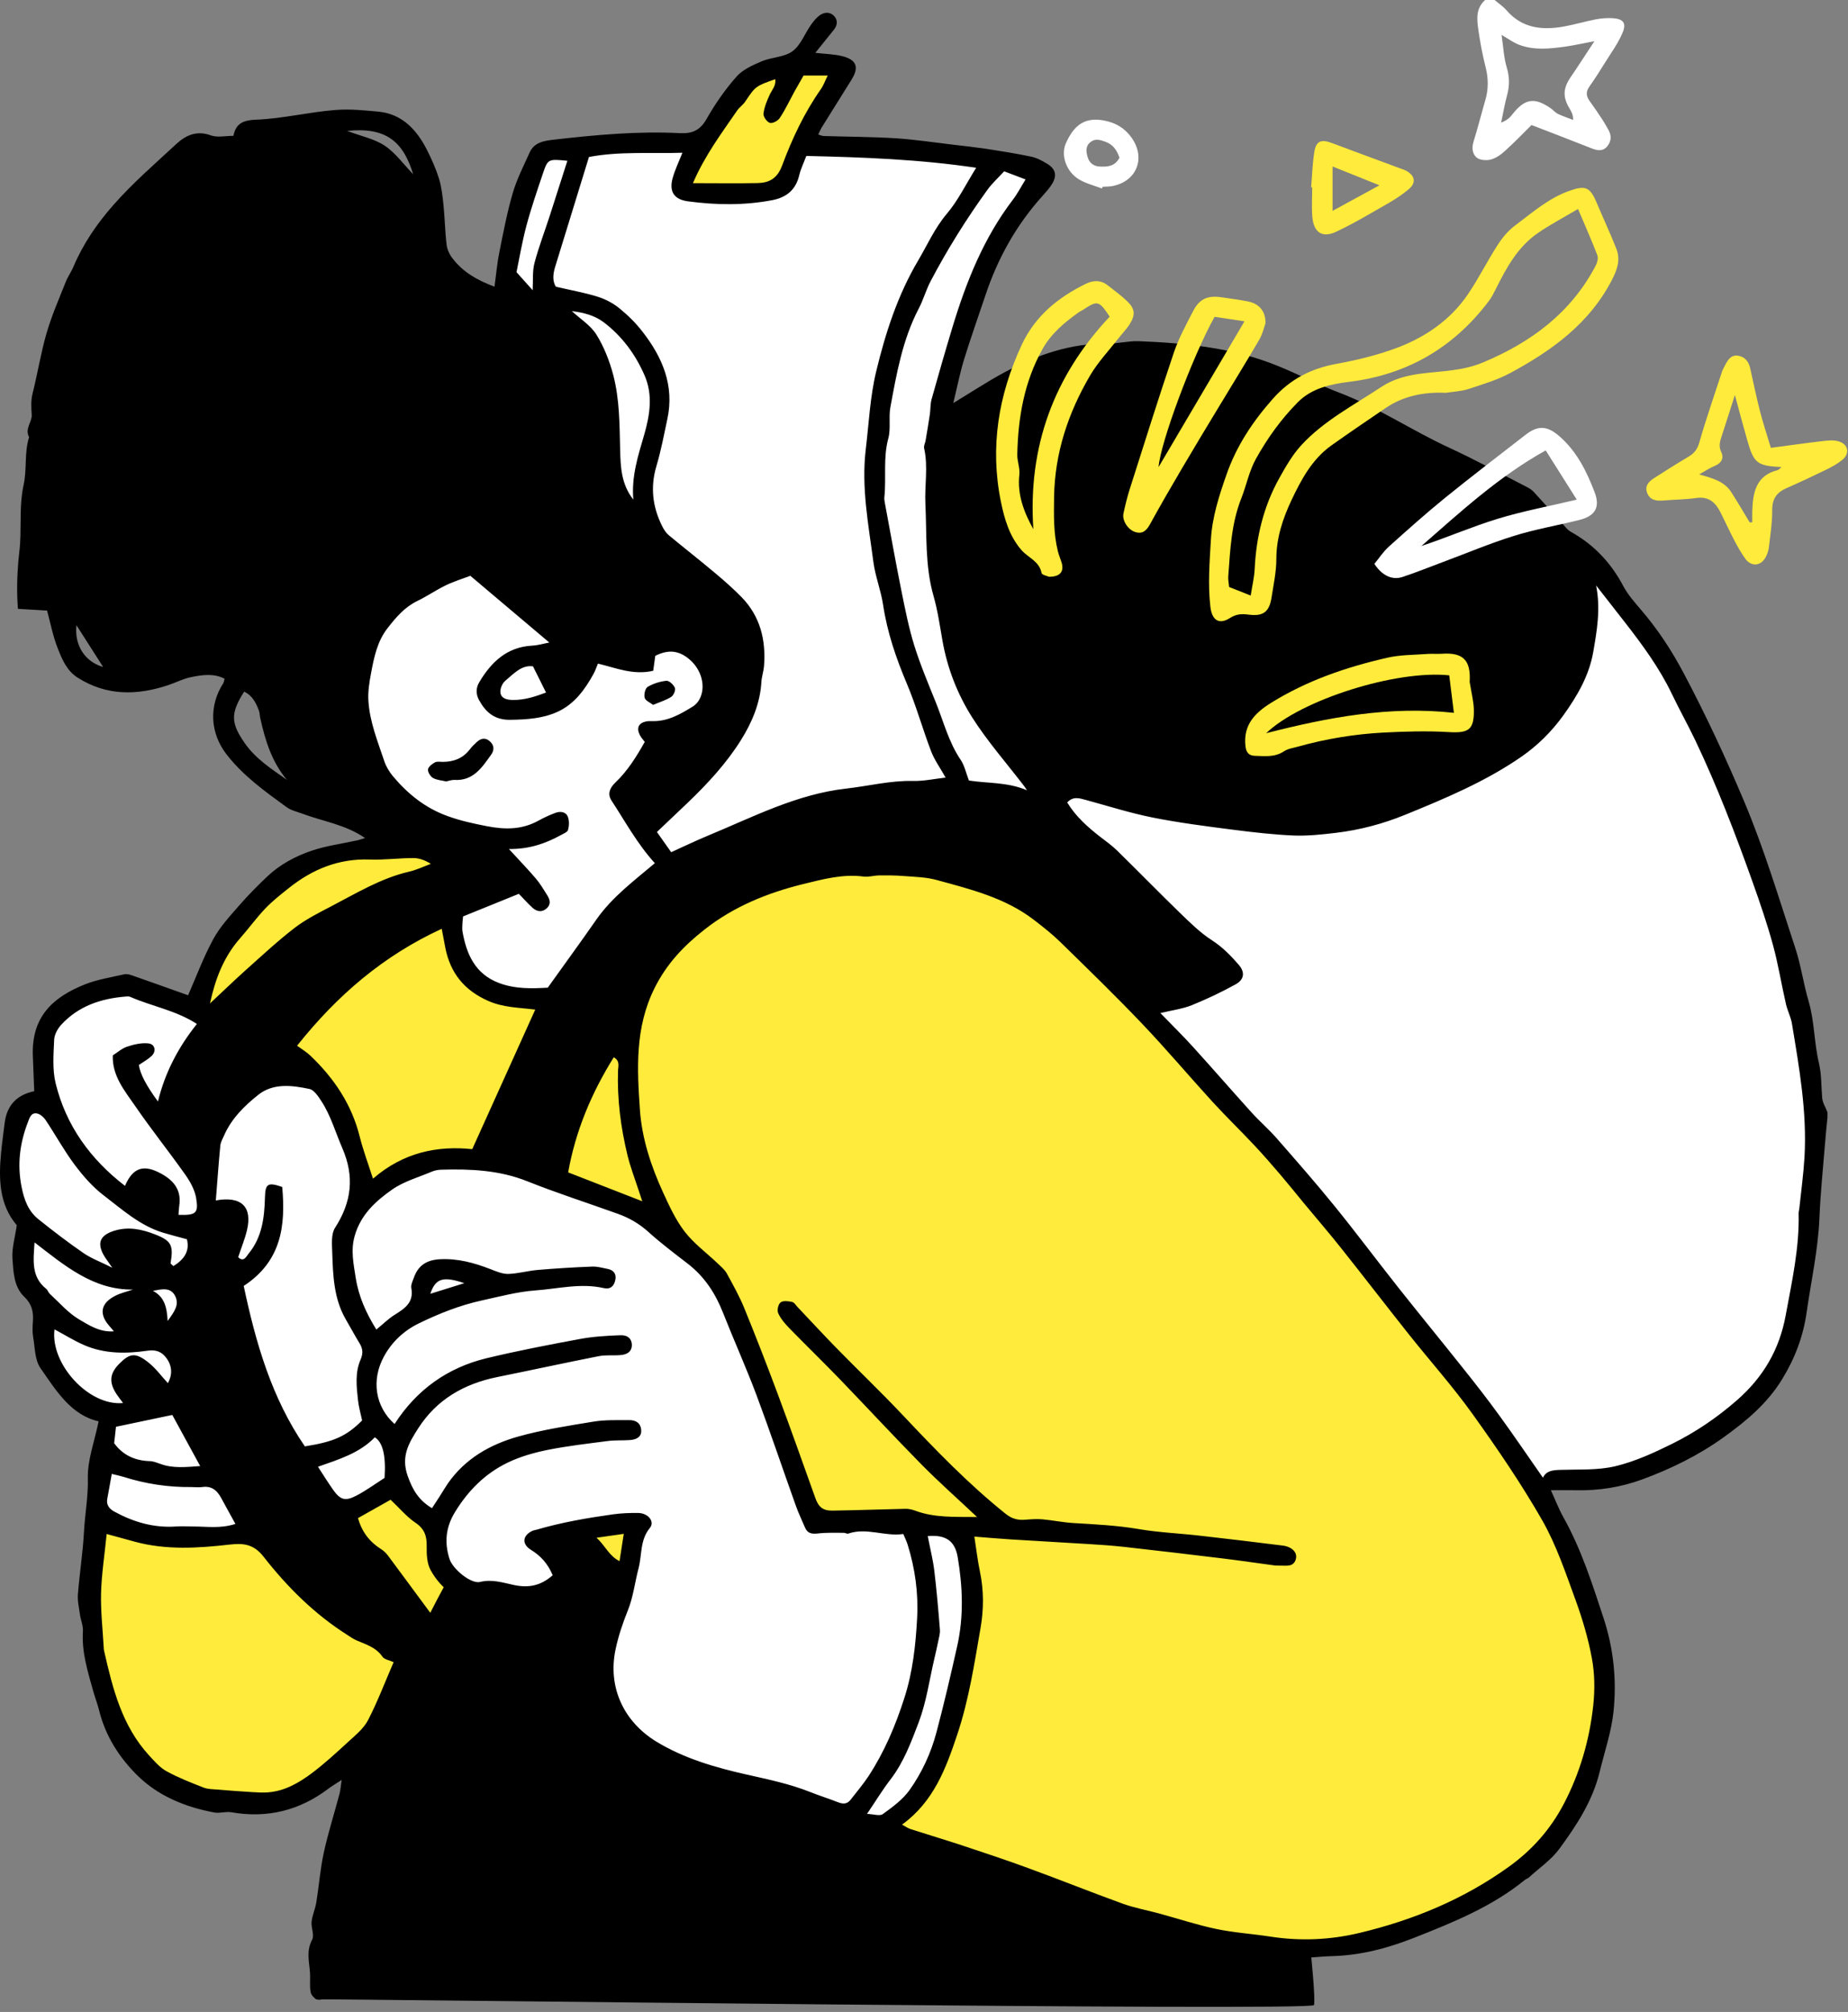
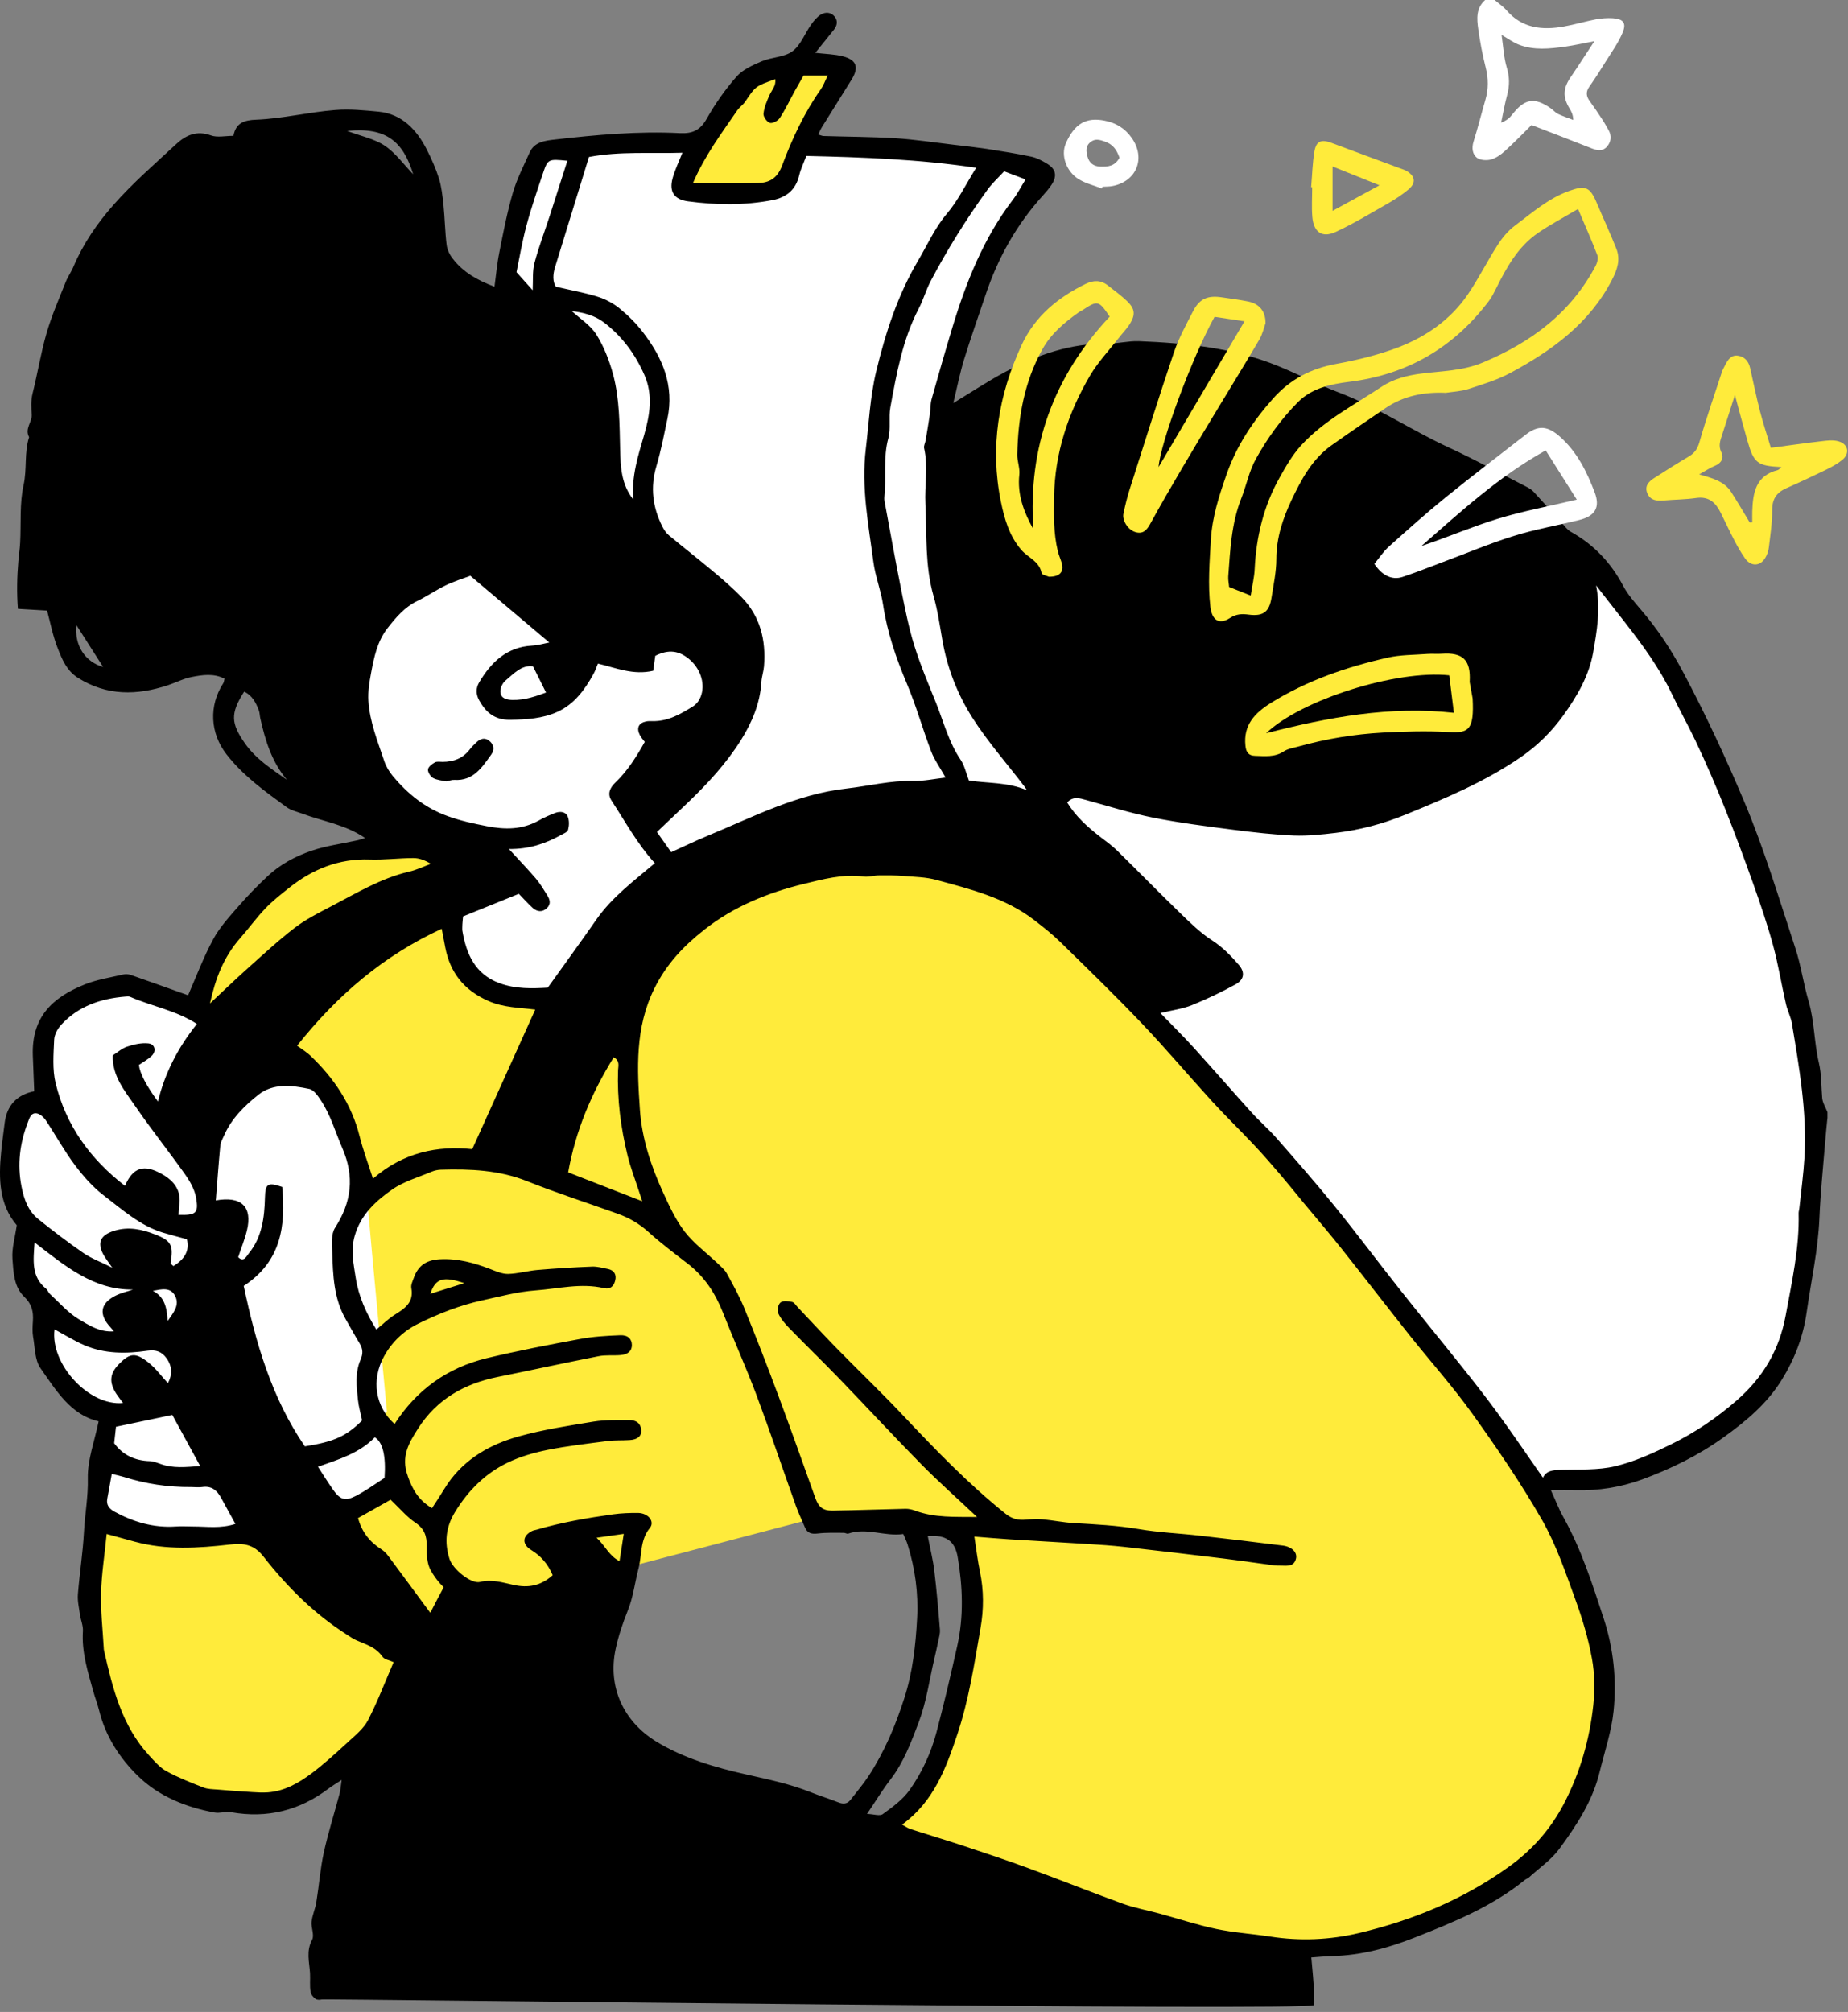
<svg xmlns="http://www.w3.org/2000/svg" width="214" height="233" viewBox="0 0 214 233" fill="none">
  <rect x="0" y="0" width="214" height="233" fill="#808080" stroke="none" />
  <path d="M102.813 210.841C102.813 210.841 108.703 206.051 110.913 197.771C113.123 189.481 111.093 176.961 111.093 176.961L94.893 175.671L49.963 187.451C49.963 187.451 40.383 212.861 25.653 208.631C10.923 204.391 11.473 194.271 11.293 188.931C11.113 183.591 11.293 175.491 11.293 175.491C11.293 175.491 16.453 179.731 26.573 178.251C36.703 176.781 47.223 170.901 47.223 170.901L21.973 118.221C21.973 118.221 23.073 104.781 35.233 100.731C47.393 96.681 63.773 98.341 63.773 98.341L99.493 100.001C99.493 100.001 112.383 93.921 137.613 122.281C162.843 150.641 177.203 169.421 181.623 179.551C186.043 189.681 189.353 206.991 178.123 215.271C166.893 223.561 157.863 227.791 144.423 225.771C130.983 223.741 102.803 210.851 102.803 210.851L102.813 210.841Z" fill="#FFEB3B" />
  <path d="M26.942 147.5C26.942 147.5 28.602 158.36 31.183 162.23C33.763 166.1 34.682 168.31 34.682 168.31C34.682 168.31 37.992 167.76 40.392 166.47C42.782 165.18 44.813 163.52 44.813 163.52C44.813 163.52 42.972 144.19 42.602 139.77C42.232 135.35 39.653 129.64 38.553 127.25C37.453 124.86 34.413 121.1 34.413 121.1C34.413 121.1 27.323 124.86 25.663 129.28C24.003 133.7 23.822 136.46 23.822 136.46L18.483 129.83C18.483 129.83 19.402 126.7 21.433 123.57C23.462 120.44 26.212 118.29 26.212 118.29C26.212 118.29 16.832 113.63 13.332 114.18C9.832 114.73 4.683 116.94 4.683 120.62C4.683 124.3 5.233 127.06 5.233 127.06C5.233 127.06 1.732 127.06 1.362 132.4C0.992 137.74 3.023 141.61 3.023 141.61C3.023 141.61 1.362 143.08 2.842 146.58C4.312 150.08 5.233 151.74 5.233 151.74C5.233 151.74 5.053 157.82 7.813 160.76C10.573 163.7 12.602 164.07 12.602 164.07L11.503 167.57C11.503 167.57 14.453 170.15 18.872 170.52C23.293 170.89 25.313 171.26 25.313 171.26L21.263 164.08C21.943 160.01 21.433 157.28 19.973 155.61C22.423 154.06 21.913 151.75 20.163 149.13L23.473 145.67L26.973 147.51L26.942 147.5Z" fill="white" />
-   <path d="M105.203 175.67C105.203 175.67 109.803 184.69 106.673 195C103.543 205.31 98.753 209.73 98.753 209.73C98.753 209.73 89.172 208.63 83.832 205.86C78.492 203.09 72.052 202.36 70.392 197.39C68.733 192.42 73.703 176.4 73.703 176.4L61.733 178.24L65.233 182.84C65.233 182.84 66.153 185.6 60.443 184.68C54.733 183.76 52.343 184.86 51.233 182.29C50.123 179.72 50.682 176.03 50.682 176.03C50.682 176.03 48.103 176.03 46.813 172.72C45.523 169.41 45.713 166.83 45.713 166.83C45.713 166.83 43.502 166.28 42.953 162.41C42.403 158.54 43.693 155.23 43.693 155.23C43.693 155.23 41.112 150.99 40.383 147.31C39.653 143.63 40.753 136.45 49.223 134.6C57.693 132.76 70.212 138.47 73.342 139.94C76.472 141.41 80.713 144.36 82.733 147.86C84.753 151.36 94.882 175.67 94.882 175.67H105.193H105.203Z" fill="white" />
  <path d="M55.492 62.24C55.492 62.24 42.422 59.66 41.132 69.97C39.842 80.28 39.662 90.04 44.262 92.8C48.862 95.56 57.702 97.59 57.702 97.59L61.012 102.75L52.172 105.51C52.172 105.51 52.172 112.14 56.222 114.16C60.272 116.19 63.952 115.63 63.952 115.63C63.952 115.63 67.082 109.74 70.212 106.61C73.342 103.48 77.392 100.53 77.392 100.53L73.892 93.53L84.392 80.09C84.392 80.09 77.212 64.99 76.292 64.81C75.372 64.63 55.482 62.23 55.482 62.23L55.492 62.24Z" fill="white" />
  <path d="M63.103 17.61C65.283 14.82 115.353 16.72 120.213 19.78C103.823 46.23 107.383 80.24 121.633 88.83L184.623 65.36C190.653 73.7 195.363 77.11 202.283 96.99C213.673 129.69 210.773 160.88 199.373 165.03C194.373 168.94 187.163 171.2 177.293 171.71C168.753 156.91 157.663 145.42 148.683 134.88C131.803 115.07 120.213 100.2 105.823 99.34C91.433 98.48 82.203 104.25 82.203 104.25L74.643 96.38C74.643 96.38 83.013 90.1 85.743 82.36C89.453 70.94 80.623 68.43 74.393 60.49C68.163 52.54 58.293 41.54 58.293 35.99C58.293 30.44 60.753 20.62 63.113 17.6L63.103 17.61Z" fill="white" />
  <path d="M64.693 135.9C64.693 135.9 66.903 121.91 74.082 113.43C81.263 104.96 89.183 100.17 98.393 100.17C107.603 100.17 114.593 101.27 117.543 103.67C120.493 106.06 131.903 116.19 133.013 116.38C134.123 116.57 142.403 114.35 142.403 112.88C142.403 111.41 124.353 93.73 120.303 92.62C116.253 91.52 103.183 89.12 90.843 93.91C78.502 98.7 71.323 102.38 65.983 113.24C60.643 124.1 54.383 134.05 55.852 134.05C57.322 134.05 64.693 135.89 64.693 135.89V135.9Z" fill="black" />
  <path d="M12.213 168.12L11.293 175.49C11.293 175.49 17.923 178.74 26.573 178.25C36.333 177.7 45.543 171.99 45.543 171.99L46.093 167.57L43.143 164.07C43.143 164.07 35.593 172.17 26.383 171.62C17.173 171.07 12.203 168.12 12.203 168.12H12.213Z" fill="white" />
  <path d="M26.942 147.5L23.442 145.66L20.492 148.05C20.492 148.05 21.412 149.71 21.782 151.73C22.152 153.75 19.202 155.78 19.202 155.78C19.202 155.78 20.302 156.88 21.042 158.73C21.782 160.58 20.672 162.78 20.672 162.78C20.672 162.78 20.852 165.17 29.142 176.77C37.432 188.37 47.002 192.05 47.002 192.05L49.212 188C49.212 188 46.262 185.05 37.242 172.72C28.222 160.38 26.932 147.49 26.932 147.49L26.942 147.5Z" fill="black" />
  <path d="M26.762 127.8C29.152 126.14 31.552 123.2 31.552 123.2C31.552 123.2 35.602 116.76 43.892 110.68C52.182 104.6 61.022 102.76 61.022 102.76L58.812 99.81C58.812 99.81 44.262 98.34 31.002 111.6C17.742 124.86 18.482 129.83 18.482 129.83L23.822 136.46C23.822 136.46 24.372 129.46 26.772 127.81L26.762 127.8Z" fill="black" />
  <path d="M61.752 178.249L70.592 187.819L72.062 183.219L67.092 176.779L61.752 178.249Z" fill="black" />
-   <path d="M98.763 209.74L101.893 211.77C101.893 211.77 106.863 211.22 110.183 198.7C113.493 186.18 111.103 176.97 111.103 176.97L105.943 176.6C105.943 176.6 108.523 186.54 106.683 195.01C104.843 203.48 98.763 209.74 98.763 209.74Z" fill="white" />
  <path d="M89.003 7.74C87.393 8.28 77.583 20.259 79.063 21.18C80.543 22.099 89.562 24.13 90.662 21.549C91.763 18.97 98.582 8.839 97.662 8.289C96.743 7.739 90.663 7.19 89.013 7.74H89.003Z" fill="#FFEB3B" />
  <path d="M51.802 183.04C51.802 183.04 44.432 196.3 42.042 205.32C39.652 214.34 34.752 231.62 36.742 231.54C38.732 231.46 151.972 232.94 152.162 232.2C152.352 231.46 151.792 226.12 151.792 226.12C151.792 226.12 114.232 217.83 96.182 209.92C83.162 204.21 70.402 203.29 70.402 198.69C70.402 194.09 70.222 188.93 70.222 188.93L65.252 182.85C65.252 182.85 61.202 186.72 58.252 185.43C55.302 184.14 51.802 183.04 51.802 183.04Z" fill="black" />
  <path d="M211.612 129.5C211.512 130.51 211.412 131.51 211.332 132.52C211.102 135.35 210.812 138.18 210.692 141.02C210.542 144.72 209.732 148.33 209.212 151.97C208.812 154.79 207.842 157.33 206.362 159.74C204.652 162.53 202.242 164.55 199.612 166.44C196.682 168.55 193.502 170.1 190.162 171.33C187.712 172.23 185.132 172.64 182.502 172.58C181.602 172.56 180.692 172.58 179.592 172.58C180.122 173.73 180.502 174.74 181.022 175.67C183.102 179.38 184.382 183.4 185.702 187.41C186.852 190.92 187.222 194.54 186.852 198.16C186.612 200.53 185.812 202.85 185.242 205.19C184.432 208.55 182.572 211.39 180.572 214.11C179.632 215.39 178.243 216.33 177.053 217.42C176.923 217.54 176.732 217.59 176.592 217.7C172.772 220.81 168.292 222.62 163.782 224.4C160.722 225.61 157.632 226.43 154.332 226.53C152.522 226.58 150.702 226.86 148.902 226.81C147.042 226.76 145.172 226.52 143.342 226.19C140.312 225.63 137.303 224.96 134.303 224.27C133.073 223.99 131.882 223.51 130.672 223.14C128.132 222.35 125.573 221.63 123.063 220.75C121.243 220.11 119.532 219.17 117.712 218.53C113.962 217.21 110.312 215.59 106.402 214.7C104.522 214.27 102.732 213.45 100.912 212.78C99.672 212.33 98.542 211.53 97.132 211.63C96.972 211.64 96.782 211.53 96.632 211.44C92.862 209.07 88.603 208.21 84.302 207.52C83.892 207.45 83.482 207.35 83.092 207.21C81.792 206.73 80.512 206.15 79.192 205.73C76.732 204.94 74.482 203.72 72.472 202.17C70.992 201.03 70.042 199.36 69.462 197.54C69.172 196.62 68.902 195.7 68.642 194.77C68.562 194.49 68.412 194.18 68.452 193.91C68.672 192.42 68.872 190.93 69.222 189.47C69.362 188.86 69.302 188.41 68.942 187.96C67.922 186.7 66.892 185.44 65.822 184.14C63.752 185.85 61.572 186.26 59.182 185.91C58.072 185.75 56.932 185.77 55.812 185.69C53.133 185.5 51.152 184.13 49.882 181.86C49.442 181.08 49.392 180 49.412 179.06C49.432 177.87 49.152 177.04 48.092 176.33C47.072 175.64 46.252 174.64 45.232 173.68C44.072 174.33 42.772 175.07 41.452 175.81C41.922 177.42 42.782 178.55 44.172 179.43C44.472 179.62 44.742 179.89 44.952 180.18C46.582 182.36 48.182 184.56 49.803 186.74C50.422 187.57 50.362 188.4 49.952 189.3C47.872 193.74 45.782 198.17 43.763 202.63C43.242 203.77 42.972 205.03 42.572 206.22C42.422 206.68 42.203 207.11 42.023 207.56C41.773 208.17 41.373 208.77 41.292 209.4C41.013 211.79 39.872 214 39.982 216.49C40.022 217.46 39.392 218.44 39.273 219.44C39.013 221.69 38.492 223.9 38.572 226.2C38.612 227.44 38.062 228.66 38.442 229.96C38.542 230.31 38.172 230.91 37.862 231.23C37.612 231.48 37.072 231.65 36.742 231.56C36.422 231.47 36.032 231.04 35.972 230.7C35.842 229.99 35.942 229.25 35.902 228.52C35.822 227.22 35.432 225.96 36.142 224.64C36.432 224.11 36.012 223.24 36.082 222.55C36.162 221.79 36.512 221.05 36.632 220.29C36.942 218.38 37.082 216.45 37.492 214.56C37.992 212.27 38.712 210.02 39.312 207.75C39.432 207.3 39.462 206.82 39.562 206.13C38.922 206.55 38.453 206.82 38.032 207.14C34.672 209.68 30.933 210.6 26.773 209.87C26.142 209.76 25.452 210.02 24.822 209.9C21.492 209.28 18.362 208.01 15.952 205.65C13.842 203.58 12.212 201.06 11.482 198.09C11.292 197.33 11.002 196.59 10.793 195.84C10.162 193.57 9.442 191.32 9.602 188.9C9.642 188.26 9.342 187.6 9.252 186.94C9.142 186.17 8.962 185.38 9.022 184.62C9.212 182.22 9.592 179.83 9.722 177.43C9.832 175.35 10.222 173.32 10.172 171.2C10.122 169.06 10.952 166.9 11.422 164.6C8.212 163.88 6.502 161.04 4.692 158.45C4.022 157.5 4.052 156.04 3.832 154.8C3.732 154.21 3.773 153.59 3.813 152.98C3.883 151.91 3.682 151.01 2.832 150.2C1.592 149.03 1.562 147.33 1.442 145.79C1.352 144.56 1.742 143.3 1.942 141.89C-0.108 139.49 -0.168 136.5 0.132 133.44C0.242 132.3 0.402 131.17 0.542 130.03C0.802 127.98 1.972 126.78 3.962 126.37C3.912 125 3.853 123.63 3.803 122.27C3.633 117.75 6.112 115.48 9.852 113.99C11.292 113.42 12.872 113.18 14.392 112.83C14.662 112.77 14.992 112.85 15.273 112.95C17.492 113.72 19.692 114.52 21.782 115.26C22.712 113.14 23.552 110.87 24.692 108.77C25.452 107.36 26.592 106.13 27.662 104.9C28.692 103.71 29.812 102.58 30.952 101.5C32.422 100.11 34.202 99.16 36.082 98.52C37.782 97.94 39.602 97.71 41.362 97.32C41.652 97.26 41.922 97.15 42.273 97.05C40.013 95.49 37.413 95.13 35.013 94.23C34.392 94 33.702 93.85 33.182 93.47C30.682 91.65 28.162 89.85 26.232 87.36C24.332 84.91 24.152 81.75 25.862 79.11C25.922 79.01 25.933 78.88 26.003 78.6C24.773 77.96 23.462 78.15 22.202 78.4C21.262 78.58 20.382 79.04 19.462 79.35C15.862 80.54 12.373 80.61 9.012 78.49C7.722 77.67 7.202 76.38 6.702 75.12C6.122 73.67 5.832 72.11 5.452 70.71C4.462 70.65 3.382 70.59 2.072 70.51C1.932 68.61 1.972 66.81 2.122 65.02C2.182 64.3 2.292 63.58 2.332 62.86C2.452 60.63 2.252 58.32 2.732 56.17C3.142 54.31 2.792 52.42 3.372 50.62C2.832 49.67 3.722 48.87 3.672 48.05C3.622 47.2 3.562 46.42 3.772 45.57C4.352 43.25 4.732 40.87 5.392 38.58C5.982 36.56 6.832 34.61 7.612 32.65C7.852 32.03 8.262 31.48 8.512 30.87C9.632 28.22 11.262 25.86 13.122 23.75C15.352 21.21 17.932 18.98 20.422 16.67C21.532 15.65 22.782 15.08 24.422 15.68C25.162 15.95 26.093 15.73 27.032 15.73C27.312 14.22 28.282 13.91 29.662 13.86C32.732 13.74 35.742 12.98 38.822 12.74C40.542 12.6 42.182 12.78 43.832 12.93C46.532 13.19 48.242 15 49.422 17.32C49.972 18.4 50.472 19.52 50.832 20.67C51.132 21.64 51.242 22.68 51.352 23.69C51.512 25.25 51.532 26.83 51.722 28.38C51.792 28.93 52.082 29.52 52.432 29.96C53.642 31.53 55.303 32.47 57.263 33.2C57.453 31.82 57.562 30.51 57.822 29.23C58.282 26.92 58.722 24.6 59.382 22.34C59.852 20.73 60.642 19.2 61.332 17.66C61.892 16.41 63.142 16.29 64.263 16.16C69.082 15.61 73.903 15.17 78.763 15.42C80.203 15.49 81.092 15.07 81.832 13.76C82.812 12.03 83.972 10.37 85.282 8.88C86.002 8.06 87.152 7.55 88.202 7.1C89.352 6.61 90.812 6.64 91.763 5.94C92.722 5.24 93.192 3.89 93.922 2.86C94.232 2.42 94.593 1.98 95.032 1.7C95.573 1.37 96.232 1.38 96.672 1.95C97.052 2.45 96.933 2.98 96.552 3.46C95.873 4.3 95.192 5.14 94.412 6.12C95.622 6.26 96.642 6.27 97.602 6.52C99.202 6.94 99.492 7.8 98.612 9.22C97.462 11.07 96.302 12.91 95.162 14.75C95.012 15 94.903 15.27 94.752 15.58C95.032 15.66 95.192 15.74 95.362 15.75C98.142 15.84 100.922 15.84 103.682 16.01C105.902 16.15 108.112 16.49 110.322 16.75C111.632 16.9 112.942 17.05 114.242 17.24C115.972 17.51 117.692 17.78 119.402 18.14C120.042 18.27 120.652 18.6 121.222 18.94C122.272 19.56 122.442 20.36 121.782 21.38C121.482 21.84 121.122 22.25 120.752 22.66C117.692 26.04 115.532 29.92 114.102 34.23C113.282 36.69 112.402 39.14 111.642 41.62C111.152 43.22 110.832 44.87 110.392 46.68C112.472 45.42 114.362 44.17 116.352 43.1C120.052 41.11 123.952 39.74 128.242 39.79C129.442 39.8 130.662 39.47 131.862 39.51C137.382 39.73 142.862 40.28 148.032 42.4C150.382 43.36 152.632 44.54 155.002 45.44C159.492 47.14 163.463 49.84 167.803 51.84C170.873 53.26 173.842 54.88 176.852 56.42C177.122 56.56 177.382 56.73 177.592 56.95C178.692 58.14 179.772 59.36 180.862 60.56C181.192 60.92 181.482 61.35 181.892 61.58C184.562 63.06 186.542 65.16 187.972 67.86C188.502 68.86 189.292 69.75 190.032 70.62C191.972 72.88 193.582 75.33 194.972 77.96C197.522 82.77 199.812 87.69 201.932 92.71C204.292 98.29 206.012 104.08 207.902 109.81C208.562 111.81 208.842 113.94 209.442 115.96C210.122 118.29 210.072 120.73 210.622 123.06C210.952 124.44 210.892 125.8 211.012 127.16C211.062 127.72 211.412 128.25 211.622 128.8V129.53L211.612 129.5ZM104.462 211.31C104.852 211.51 105.122 211.72 105.442 211.82C107.402 212.45 109.372 213.04 111.322 213.68C113.902 214.54 116.492 215.39 119.042 216.33C122.712 217.67 126.342 219.13 130.012 220.46C131.372 220.95 132.812 221.21 134.212 221.59C136.422 222.19 138.612 222.92 140.852 223.39C142.902 223.82 145.022 223.95 147.092 224.27C150.552 224.81 154.002 224.66 157.372 223.86C163.602 222.38 169.442 219.98 174.702 216.2C177.442 214.24 179.572 211.81 181.102 208.88C182.962 205.32 184.072 201.47 184.502 197.48C184.692 195.69 184.672 193.81 184.342 192.05C183.922 189.75 183.242 187.47 182.442 185.27C181.302 182.15 180.232 178.95 178.602 176.08C176.172 171.83 173.392 167.76 170.542 163.78C168.262 160.59 165.622 157.64 163.182 154.57C160.552 151.26 157.972 147.9 155.342 144.59C153.922 142.8 152.422 141.06 150.962 139.3C150.082 138.23 149.213 137.15 148.313 136.09C147.293 134.9 146.262 133.7 145.182 132.56C143.612 130.89 141.962 129.29 140.412 127.6C137.682 124.61 135.072 121.51 132.272 118.57C129.192 115.33 125.982 112.22 122.782 109.09C121.842 108.17 120.782 107.34 119.732 106.53C116.392 103.96 112.382 102.98 108.432 101.9C107.222 101.57 105.922 101.55 104.662 101.45C103.712 101.37 102.763 101.37 101.813 101.38C101.213 101.38 100.592 101.59 100.002 101.51C97.593 101.19 95.263 101.83 93.013 102.38C88.912 103.39 84.982 104.97 81.582 107.65C79.172 109.54 77.192 111.62 75.782 114.46C73.522 119.02 73.772 123.76 74.102 128.52C74.332 131.85 75.392 135.05 76.782 138.09C77.502 139.66 78.243 141.28 79.293 142.64C80.353 144.01 81.812 145.08 83.082 146.29C83.472 146.66 83.922 147.03 84.172 147.49C84.902 148.82 85.642 150.15 86.212 151.55C87.562 154.86 88.852 158.19 90.102 161.54C91.572 165.49 92.982 169.47 94.402 173.44C94.772 174.49 95.252 174.95 96.372 174.94C99.212 174.9 102.052 174.79 104.892 174.73C105.232 174.73 105.602 174.81 105.932 174.93C108.212 175.79 110.552 175.65 113.142 175.68C110.822 173.49 108.692 171.61 106.692 169.58C103.512 166.35 100.432 163.02 97.282 159.75C95.343 157.74 93.342 155.8 91.392 153.8C90.892 153.29 90.402 152.71 90.112 152.07C89.962 151.75 90.112 151.04 90.392 150.83C90.682 150.6 91.282 150.68 91.722 150.77C91.972 150.82 92.162 151.16 92.372 151.38C93.822 152.91 95.262 154.47 96.732 155.98C99.312 158.62 101.982 161.17 104.512 163.85C108.302 167.87 112.122 171.84 116.452 175.31C117.202 175.91 117.902 176.07 118.772 175.99C119.422 175.94 120.082 175.89 120.732 175.95C121.932 176.06 123.122 176.31 124.322 176.38C126.832 176.53 129.323 176.65 131.813 177.07C134.193 177.48 136.612 177.57 139.012 177.85C142.192 178.21 145.383 178.59 148.553 178.99C149.583 179.12 150.222 179.76 150.082 180.46C149.872 181.46 149.062 181.32 148.342 181.31C148.102 181.31 147.852 181.31 147.612 181.29C145.632 181.03 143.662 180.73 141.682 180.49C137.842 180.02 134.012 179.57 130.172 179.14C128.792 178.99 127.402 178.89 126.022 178.81C123.012 178.62 120.002 178.46 116.992 178.27C115.612 178.18 114.242 178.06 112.832 177.95C113.062 179.44 113.212 180.75 113.482 182.03C113.932 184.19 113.923 186.37 113.553 188.5C112.833 192.66 112.202 196.84 110.852 200.87C109.542 204.79 108.132 208.62 104.492 211.28L104.462 211.31ZM178.672 171.13C179.072 170.29 179.862 170.25 180.732 170.22C182.842 170.15 185.023 170.28 187.053 169.8C189.313 169.26 191.492 168.26 193.602 167.22C196.312 165.88 198.782 164.21 201.102 162.19C204.202 159.49 206.062 156.27 206.782 152.34C207.502 148.42 208.382 144.52 208.282 140.49C208.282 140.31 208.342 140.13 208.362 139.95C208.572 137.97 208.842 135.99 208.962 134C209.262 128.77 208.352 123.64 207.502 118.51C207.372 117.75 206.983 117.03 206.813 116.27C206.293 114 205.923 111.68 205.313 109.44C204.643 106.99 203.822 104.59 202.972 102.2C200.982 96.62 198.863 91.08 196.313 85.73C195.453 83.93 194.472 82.18 193.612 80.38C192.162 77.35 190.192 74.67 188.142 72.04C187.072 70.66 185.992 69.29 184.832 67.8C185.372 70.53 184.922 73.06 184.492 75.54C184.012 78.25 182.662 80.58 181.032 82.85C179.652 84.76 178.032 86.35 176.172 87.64C172.022 90.51 167.372 92.46 162.712 94.36C160.112 95.42 157.452 96.12 154.692 96.45C153.082 96.64 151.452 96.82 149.842 96.76C147.492 96.66 145.143 96.39 142.803 96.09C139.693 95.69 136.562 95.29 133.492 94.68C130.892 94.16 128.342 93.35 125.782 92.65C125.032 92.45 124.282 92.17 123.582 92.93C124.572 94.55 125.922 95.75 127.352 96.87C128.022 97.39 128.722 97.88 129.332 98.47C131.792 100.88 134.192 103.34 136.662 105.74C137.832 106.87 139.012 108.04 140.372 108.91C141.582 109.69 142.522 110.67 143.432 111.71C144.182 112.57 144.112 113.42 143.092 113.99C141.462 114.89 139.762 115.7 138.032 116.4C136.942 116.84 135.742 116.99 134.372 117.32C135.752 118.74 136.992 119.96 138.162 121.25C140.432 123.75 142.652 126.31 144.912 128.81C145.842 129.84 146.903 130.75 147.813 131.79C150.073 134.37 152.342 136.96 154.502 139.62C157.052 142.76 159.472 146.01 161.982 149.18C164.462 152.31 166.992 155.39 169.472 158.51C170.902 160.3 172.312 162.11 173.652 163.96C175.352 166.3 176.972 168.7 178.682 171.14L178.672 171.13ZM64.002 182.42C63.432 181.07 62.602 180.17 61.482 179.48C60.412 178.82 60.502 177.84 61.612 177.3C61.772 177.22 61.962 177.2 62.132 177.15C65.032 176.3 68.002 175.79 70.992 175.37C71.952 175.24 72.932 175.2 73.892 175.21C75.062 175.23 75.862 176.21 75.252 176.95C74.103 178.35 74.352 180.04 73.952 181.59C73.522 183.22 73.332 184.94 72.712 186.48C72.122 187.95 71.623 189.41 71.293 190.96C70.332 195.42 72.262 199.39 75.972 201.67C79.192 203.64 82.842 204.69 86.482 205.51C88.962 206.07 91.433 206.58 93.802 207.52C94.873 207.95 95.972 208.29 97.043 208.71C97.623 208.94 98.103 208.94 98.502 208.42C99.203 207.51 99.952 206.64 100.582 205.68C102.412 202.88 103.692 199.86 104.722 196.65C105.702 193.61 106.032 190.53 106.202 187.42C106.362 184.52 105.972 181.65 105.102 178.87C104.982 178.48 104.792 178.11 104.602 177.65C102.432 177.96 100.362 176.87 98.232 177.6C98.082 177.65 97.882 177.51 97.712 177.51C96.702 177.51 95.682 177.47 94.682 177.59C93.972 177.67 93.492 177.56 93.212 176.88C92.862 176.05 92.462 175.23 92.162 174.38C90.632 170.11 89.192 165.81 87.602 161.56C86.392 158.34 84.972 155.19 83.712 151.99C82.822 149.74 81.552 147.81 79.612 146.32C78.082 145.14 76.542 143.98 75.112 142.69C74.052 141.73 72.873 141.04 71.552 140.57C68.062 139.31 64.513 138.18 61.062 136.8C57.812 135.5 54.462 135.36 51.062 135.46C50.712 135.47 50.333 135.55 50.013 135.68C48.462 136.34 46.772 136.81 45.422 137.75C43.512 139.09 41.772 140.66 41.072 143.13C40.592 144.82 40.952 146.39 41.192 147.98C41.522 150.12 42.402 152.08 43.582 153.97C44.382 153.32 44.982 152.71 45.692 152.27C46.862 151.54 47.942 150.84 47.632 149.17C47.562 148.79 47.792 148.34 47.932 147.95C48.432 146.54 49.412 145.91 50.942 145.83C52.992 145.72 54.903 146.24 56.782 146.97C57.453 147.23 58.162 147.54 58.842 147.53C59.982 147.5 61.102 147.17 62.242 147.07C64.352 146.89 66.472 146.76 68.582 146.68C69.172 146.66 69.782 146.83 70.372 146.95C71.102 147.09 71.412 147.59 71.242 148.28C71.092 148.93 70.692 149.35 69.912 149.17C67.252 148.56 64.623 149.25 62.002 149.44C59.922 149.59 57.862 150.15 55.803 150.6C53.212 151.17 50.843 152.12 48.513 153.25C46.803 154.08 45.402 155.37 44.472 157.07C42.962 159.82 43.452 162.92 45.692 164.91C48.232 160.96 51.802 158.39 56.352 157.29C59.922 156.43 63.522 155.74 67.132 155.07C68.672 154.78 70.252 154.69 71.822 154.63C72.722 154.59 73.162 155.07 73.172 155.76C73.172 156.44 72.742 156.86 71.842 156.93C70.992 157 70.123 156.89 69.302 157.06C65.392 157.83 61.502 158.68 57.592 159.47C53.752 160.25 50.582 162.05 48.422 165.42C47.352 167.1 46.402 168.65 47.212 170.93C47.782 172.54 48.472 173.72 50.023 174.66C50.333 174.18 50.622 173.75 50.902 173.31C51.232 172.8 51.532 172.28 51.872 171.78C53.882 168.9 56.792 167.26 60.053 166.35C62.892 165.56 65.832 165.11 68.752 164.63C70.103 164.41 71.512 164.47 72.892 164.46C73.632 164.46 74.192 164.79 74.252 165.62C74.302 166.3 73.852 166.71 72.932 166.77C72.082 166.83 71.232 166.77 70.392 166.88C68.062 167.18 65.712 167.45 63.412 167.91C61.822 168.23 60.222 168.69 58.773 169.39C56.172 170.65 54.202 172.63 52.682 175.12C51.612 176.87 51.453 178.62 52.042 180.51C52.422 181.73 54.562 183.46 55.592 183.2C56.972 182.86 58.232 183.28 59.492 183.55C61.162 183.91 62.592 183.67 63.992 182.43L64.002 182.42ZM64.402 33.21C66.202 33.63 67.732 33.9 69.202 34.36C70.102 34.64 70.992 35.11 71.722 35.7C72.702 36.5 73.632 37.41 74.402 38.41C76.712 41.38 78.112 44.65 77.282 48.52C76.892 50.35 76.543 52.2 76.013 53.98C75.282 56.44 75.572 58.74 76.702 60.98C76.892 61.35 77.132 61.72 77.442 61.98C79.212 63.45 81.022 64.86 82.782 66.34C83.843 67.23 84.892 68.15 85.862 69.14C88.042 71.37 88.712 74.13 88.472 77.16C88.422 77.76 88.212 78.35 88.172 78.95C88.032 81.44 87.082 83.66 85.802 85.71C84.123 88.39 81.972 90.72 79.692 92.91C78.482 94.07 77.272 95.22 76.072 96.35C76.672 97.21 77.192 97.94 77.722 98.69C79.142 98.05 80.562 97.36 82.013 96.76C87.233 94.6 92.282 91.96 98.013 91.32C100.582 91.03 103.102 90.38 105.722 90.44C106.952 90.47 108.182 90.2 109.502 90.05C108.852 88.89 108.202 88 107.822 87C106.832 84.41 106.092 81.72 105.012 79.17C103.762 76.21 102.742 73.23 102.262 70.04C102.012 68.37 101.362 66.76 101.142 65.1C100.572 60.75 99.722 56.46 100.262 51.98C100.622 48.99 100.752 45.97 101.462 43.02C102.542 38.53 103.962 34.16 106.322 30.17C107.392 28.36 108.232 26.43 109.632 24.77C110.942 23.23 111.842 21.35 113.042 19.43C106.492 18.45 99.942 18.21 93.372 18.06C93.042 18.94 92.713 19.6 92.552 20.29C92.162 21.98 91.062 22.87 89.432 23.18C86.192 23.8 82.942 23.75 79.692 23.32C78.072 23.11 77.472 22.21 77.882 20.67C78.142 19.69 78.603 18.76 79.022 17.69C75.403 17.81 71.782 17.5 68.202 18.18C66.872 22.51 65.573 26.73 64.272 30.95C64.013 31.8 63.982 32.62 64.382 33.22L64.402 33.21ZM74.682 85.94C74.452 85.63 74.242 85.41 74.112 85.16C73.672 84.32 73.933 83.74 74.812 83.55C75.043 83.5 75.293 83.51 75.543 83.51C77.332 83.56 78.802 82.7 80.242 81.81C80.622 81.58 80.952 81.15 81.122 80.73C81.702 79.33 81.182 77.57 79.952 76.46C78.682 75.32 77.432 75.17 75.882 75.95C75.802 76.54 75.722 77.11 75.642 77.68C73.332 78.22 71.342 77.35 69.242 76.85C69.062 77.28 68.932 77.68 68.732 78.04C67.722 79.88 66.493 81.56 64.543 82.44C62.833 83.22 60.962 83.33 59.072 83.36C57.272 83.38 56.262 82.5 55.482 81.09C55.102 80.4 55.092 79.69 55.492 79.02C56.882 76.67 58.702 74.93 61.622 74.77C62.322 74.73 63.022 74.52 63.612 74.41C60.622 71.89 57.632 69.36 54.462 66.68C53.642 67 52.602 67.31 51.632 67.78C50.492 68.33 49.443 69.06 48.303 69.61C46.843 70.32 45.842 71.51 44.882 72.74C43.692 74.26 43.312 76.11 42.972 77.94C42.772 79 42.592 80.1 42.662 81.17C42.812 83.6 43.742 85.87 44.502 88.15C44.712 88.77 45.072 89.37 45.492 89.88C47.222 91.95 49.262 93.59 51.862 94.52C53.352 95.06 54.852 95.38 56.392 95.68C58.502 96.09 60.442 96.09 62.352 95.04C62.982 94.69 63.652 94.38 64.332 94.13C64.882 93.93 65.522 94 65.752 94.58C65.933 95.03 65.912 95.63 65.782 96.11C65.713 96.37 65.242 96.54 64.932 96.72C63.142 97.7 61.262 98.35 58.932 98.32C60.112 99.61 61.112 100.64 62.042 101.73C62.553 102.33 62.952 103.01 63.372 103.68C63.682 104.17 63.832 104.7 63.332 105.17C62.802 105.67 62.202 105.6 61.692 105.15C61.162 104.68 60.692 104.13 60.082 103.51C57.902 104.4 55.732 105.28 53.622 106.13C53.582 106.58 53.553 106.82 53.542 107.06C53.542 107.3 53.513 107.55 53.542 107.79C54.002 110.48 55.002 112.79 57.792 113.84C59.703 114.56 61.672 114.48 63.432 114.38C65.382 111.64 67.243 109.11 69.032 106.53C70.882 103.87 73.462 101.97 75.832 99.96C73.772 97.7 72.403 95.13 70.812 92.71C70.323 91.96 70.593 91.26 71.263 90.62C72.672 89.28 73.692 87.64 74.662 85.92L74.682 85.94ZM12.352 177.64C12.112 180.06 11.762 182.28 11.702 184.5C11.652 186.6 11.893 188.71 12.012 190.81C12.012 190.93 12.023 191.05 12.053 191.17C13.043 195.54 14.123 199.88 17.282 203.31C17.892 203.97 18.512 204.7 19.282 205.12C20.642 205.87 22.113 206.44 23.562 207.01C24.043 207.2 24.612 207.2 25.142 207.24C26.502 207.36 27.872 207.46 29.232 207.54C29.822 207.58 30.413 207.61 31.003 207.57C32.953 207.43 34.592 206.48 36.092 205.36C37.582 204.24 38.962 202.97 40.342 201.7C41.172 200.94 42.122 200.17 42.622 199.2C43.742 197.03 44.612 194.72 45.582 192.49C45.112 192.27 44.513 192.19 44.282 191.85C43.532 190.76 42.373 190.44 41.273 189.96C40.883 189.79 40.532 189.54 40.182 189.31C36.402 186.91 33.263 183.78 30.532 180.29C29.392 178.82 28.202 178.69 26.612 178.87C22.932 179.29 19.252 179.53 15.612 178.54C14.622 178.27 13.642 178 12.332 177.64H12.352ZM133.632 106.52C133.272 106.11 132.982 105.75 132.642 105.42C130.502 103.37 128.272 101.39 126.212 99.25C124.552 97.53 122.682 96.11 120.592 95.06C118.442 93.98 116.152 93.34 113.682 93.06C110.782 92.73 107.923 92.87 105.053 92.98C103.313 93.05 101.582 93.39 99.842 93.47C96.082 93.64 92.682 95.13 89.212 96.3C86.812 97.11 84.542 98.31 82.182 99.25C79.442 100.34 77.092 101.99 74.932 103.97C74.352 104.5 73.762 105.03 73.192 105.57C70.632 108.01 68.623 110.87 66.793 113.86C65.912 115.29 65.103 116.77 64.282 118.24C63.602 119.46 62.913 120.67 62.292 121.92C61.333 123.87 60.403 125.84 59.532 127.83C58.742 129.63 58.052 131.47 57.242 133.47C58.502 133.62 59.532 133.65 60.513 133.89C61.483 134.12 62.402 134.56 63.352 134.91C64.022 132.72 64.492 130.57 65.342 128.59C67.352 123.92 69.603 119.36 72.513 115.15C73.403 113.87 73.782 112.27 74.992 111.17C75.152 111.03 75.142 110.71 75.272 110.51C75.692 109.86 76.032 109.08 76.602 108.6C79.742 105.97 82.822 103.24 86.882 101.98C89.362 101.21 91.702 99.98 94.332 99.74C97.582 99.44 100.832 98.96 104.082 98.99C106.702 99.02 109.302 99.5 111.882 100.3C116.312 101.67 120.332 103.55 123.692 106.79C124.812 107.87 126.122 108.76 127.412 109.79C129.442 108.72 131.452 107.65 133.592 106.52H133.632ZM41.932 164.49C41.752 163.65 41.532 162.89 41.452 162.12C41.282 160.55 41.102 158.96 41.752 157.46C42.053 156.78 42.032 156.21 41.652 155.59C41.082 154.66 40.572 153.7 40.023 152.76C38.642 150.35 38.562 147.68 38.472 145.02C38.442 144.07 38.333 142.92 38.792 142.2C40.712 139.21 41.082 136.28 39.632 132.94C38.842 131.12 38.302 129.18 37.202 127.5C36.842 126.95 36.362 126.22 35.832 126.11C33.802 125.68 31.622 125.41 29.892 126.8C28.302 128.07 26.802 129.54 25.952 131.49C25.782 131.87 25.552 132.26 25.512 132.67C25.312 134.77 25.162 136.87 24.992 139.02C27.982 138.48 29.252 139.78 28.592 142.5C28.342 143.53 27.932 144.52 27.582 145.59C28.222 146.23 28.532 145.49 28.802 145.16C30.352 143.28 30.622 140.98 30.682 138.67C30.722 137.1 30.992 136.87 32.682 137.46C33.082 141.92 32.612 146.05 28.222 148.92C29.612 155.48 31.442 161.88 35.303 167.5C38.663 166.97 40.102 166.33 41.932 164.5V164.49ZM54.682 133.09C57.212 127.48 59.582 122.23 61.982 116.92C60.142 116.68 58.312 116.7 56.532 115.91C53.733 114.67 52.133 112.66 51.562 109.72C51.422 108.99 51.282 108.26 51.152 107.56C44.432 110.66 39.102 115.2 34.402 121.1C34.992 121.53 35.522 121.85 35.952 122.26C38.672 124.86 40.712 127.87 41.642 131.58C42.042 133.18 42.622 134.73 43.192 136.5C46.712 133.45 50.642 132.66 54.682 133.08V133.09ZM118.952 91.56C118.832 91.38 118.722 91.2 118.592 91.03C116.572 88.39 114.352 85.87 112.572 83.07C110.862 80.37 109.692 77.36 109.132 74.16C108.832 72.44 108.582 70.69 108.102 69.01C107.102 65.52 107.332 61.92 107.162 58.38C107.052 56.24 107.502 54.06 107.012 51.9C106.952 51.64 107.132 51.32 107.182 51.03C107.352 50.03 107.522 49.03 107.672 48.02C107.762 47.42 107.722 46.8 107.882 46.22C108.662 43.43 109.463 40.65 110.303 37.87C111.893 32.63 113.902 27.58 117.262 23.17C117.802 22.47 118.212 21.67 118.762 20.78C117.852 20.44 117.082 20.15 116.282 19.84C115.562 20.62 114.882 21.24 114.352 21.97C111.912 25.35 109.702 28.88 107.762 32.57C107.232 33.58 106.922 34.72 106.392 35.73C104.512 39.33 103.822 43.27 103.102 47.19C102.892 48.35 103.172 49.63 102.872 50.75C102.252 53.01 102.642 55.31 102.412 57.57C102.392 57.75 102.412 57.94 102.442 58.11C103.082 61.54 103.692 64.98 104.382 68.41C104.812 70.54 105.232 72.68 105.872 74.75C106.572 76.99 107.492 79.17 108.372 81.35C109.272 83.59 109.862 85.95 111.242 87.99C111.692 88.65 111.862 89.51 112.202 90.39C114.312 90.73 116.702 90.55 118.972 91.54L118.952 91.56ZM46.562 190.52C46.682 190.3 46.842 190.06 46.962 189.8C47.812 187.94 47.762 187.98 46.412 186.51C44.942 184.91 43.492 183.29 42.182 181.56C39.812 178.42 37.552 175.19 35.242 172C34.502 170.98 33.693 170.01 33.053 168.93C32.413 167.84 31.992 166.62 31.412 165.5C29.052 160.97 27.142 156.28 26.392 151.19C26.162 149.63 25.922 148.11 24.202 147.42C23.942 147.32 23.762 147.04 23.503 146.81C22.992 147.35 22.532 147.83 22.062 148.33C23.473 151.02 22.683 153.29 20.512 155.18C21.962 156.97 22.812 158.76 22.122 161.09C21.902 161.85 22.242 162.87 22.572 163.67C23.022 164.78 23.703 165.8 24.293 166.86C24.613 167.44 25.072 167.99 25.232 168.61C25.592 170.02 26.442 171.09 27.302 172.19C27.892 172.96 28.442 173.76 29.043 174.52C30.692 176.61 32.282 178.76 34.053 180.74C35.862 182.76 37.902 184.56 40.102 186.17C40.822 186.7 41.532 187.46 42.342 187.63C44.152 188.01 45.483 188.85 46.312 190.5C46.322 190.53 46.412 190.51 46.572 190.52H46.562ZM13.062 122.22C13.613 121.87 14.122 121.41 14.722 121.21C15.502 120.95 16.362 120.75 17.162 120.83C17.962 120.9 18.142 121.76 17.532 122.31C17.093 122.71 16.562 123 16.082 123.33C16.209 124.33 16.946 125.74 18.293 127.56C19.082 124.28 20.622 121.3 22.802 118.58C20.343 116.99 17.572 116.54 15.072 115.44C14.912 115.37 14.713 115.4 14.533 115.41C11.693 115.64 9.102 116.5 7.112 118.65C6.682 119.11 6.302 119.8 6.272 120.4C6.202 122.08 6.052 123.85 6.442 125.45C7.642 130.36 10.482 134.26 14.472 137.33C15.402 135.18 16.662 134.79 18.742 135.96C20.202 136.78 21.032 137.9 20.753 139.66C20.703 140 20.692 140.35 20.672 140.69C22.682 140.75 23.012 140.52 22.712 138.74C22.552 137.78 22.012 136.82 21.432 136C19.542 133.33 17.492 130.77 15.642 128.07C14.422 126.3 12.973 124.58 13.062 122.22ZM22.942 134.02C23.162 132.97 23.262 132 23.572 131.1C24.212 129.23 25.312 127.62 26.822 126.35C28.712 124.76 30.362 123.07 31.672 120.89C33.592 117.72 36.322 115.14 39.092 112.68C40.902 111.08 42.802 109.54 44.822 108.23C46.932 106.85 49.212 105.72 51.472 104.58C53.192 103.71 54.862 102.73 56.803 102.32C57.343 102.21 58.142 102.19 58.452 101.15C57.412 101.23 56.512 101.21 55.642 101.38C54.222 101.65 52.832 102.12 51.402 102.37C48.162 102.93 45.122 103.99 42.242 105.6C39.552 107.1 36.762 108.41 34.412 110.47C32.922 111.78 31.342 112.98 29.902 114.35C28.592 115.59 27.482 117.04 26.202 118.31C23.102 121.4 21.142 125.06 20.372 129.36C20.302 129.75 20.202 130.28 20.392 130.56C21.182 131.74 21.802 133.08 22.942 134.02ZM21.632 143.51C20.562 143.22 19.712 143 18.872 142.75C16.192 141.93 14.152 140.07 12.002 138.43C10.732 137.46 9.632 136.2 8.662 134.91C7.432 133.27 6.443 131.45 5.303 129.74C5.063 129.38 4.642 129 4.252 128.94C3.592 128.84 3.422 129.45 3.222 129.98C2.292 132.4 1.982 134.84 2.492 137.42C2.782 138.91 3.262 140.24 4.442 141.19C6.142 142.55 7.872 143.88 9.662 145.11C10.572 145.74 11.652 146.13 13.002 146.81C12.482 146.04 12.172 145.67 11.952 145.25C11.222 143.86 11.662 143.03 13.202 142.54C14.872 142.01 16.442 142.36 17.972 142.96C19.862 143.69 20.102 144.24 19.753 146.29C19.742 146.35 19.892 146.44 20.082 146.62C21.302 145.87 22.002 144.9 21.642 143.51H21.632ZM24.322 116.2C25.832 114.79 27.132 113.53 28.482 112.32C30.332 110.67 32.152 108.97 34.112 107.46C35.392 106.48 36.873 105.73 38.312 104.98C41.252 103.45 44.102 101.7 47.392 100.94C48.252 100.74 49.062 100.35 49.892 100.04C49.222 99.62 48.552 99.37 47.882 99.37C46.192 99.37 44.492 99.6 42.812 99.54C39.233 99.41 36.182 100.66 33.452 102.84C32.512 103.59 31.552 104.34 30.722 105.21C29.682 106.3 28.793 107.54 27.793 108.67C25.902 110.82 24.932 113.36 24.322 116.18V116.2ZM80.232 21.21C82.902 21.21 85.322 21.25 87.742 21.2C89.082 21.17 90.002 20.67 90.562 19.19C91.722 16.08 93.132 13.06 95.062 10.32C95.353 9.91 95.522 9.41 95.852 8.75H93.052C92.683 9.4 92.322 10.02 91.972 10.65C91.422 11.66 90.933 12.71 90.302 13.66C90.093 13.99 89.462 14.32 89.152 14.23C88.812 14.13 88.372 13.51 88.412 13.16C88.502 12.41 88.812 11.67 89.132 10.97C89.392 10.4 89.892 9.92 89.772 9.17C87.502 9.97 87.482 10 86.322 11.73C86.062 12.13 85.632 12.41 85.362 12.8C83.552 15.44 81.622 18 80.242 21.21H80.232ZM107.432 177.88C107.702 179.3 108.032 180.58 108.192 181.89C108.462 184.16 108.662 186.44 108.842 188.72C108.882 189.18 108.722 189.67 108.632 190.14C108.502 190.79 108.352 191.43 108.202 192.07C107.622 194.54 107.282 197.09 106.392 199.44C105.522 201.72 104.662 204.07 103.122 206.07C102.212 207.25 101.432 208.54 100.402 210.06C101.172 210.09 101.882 210.34 102.222 210.09C103.342 209.28 104.523 208.42 105.313 207.32C106.753 205.3 107.802 203.02 108.442 200.62C109.322 197.3 110.102 193.95 110.852 190.6C111.612 187.19 111.482 183.75 110.902 180.33C110.582 178.45 109.542 177.71 107.422 177.89L107.432 177.88ZM74.372 139.11C74.222 138.66 74.082 138.22 73.932 137.78C73.502 136.46 73.002 135.16 72.672 133.82C71.882 130.57 71.452 127.28 71.572 123.92C71.592 123.46 71.812 122.85 71.072 122.44C68.482 126.6 66.653 130.96 65.793 135.77C68.703 136.9 71.482 137.99 74.362 139.11H74.372ZM12.942 170.69C12.742 171.8 12.592 172.69 12.422 173.57C12.282 174.29 12.672 174.74 13.232 175.05C15.442 176.26 17.782 176.95 20.332 176.78C21.032 176.73 21.752 176.78 22.452 176.78C23.982 176.78 25.543 177.04 27.262 176.48C26.633 175.33 26.102 174.39 25.592 173.44C25.122 172.58 24.482 172.05 23.412 172.21C23.002 172.27 22.562 172.21 22.142 172.21C19.462 172.24 16.852 171.84 14.303 171.03C13.912 170.91 13.512 170.83 12.942 170.69ZM73.342 57.87C73.102 55.18 73.892 52.77 74.592 50.37C75.262 48.04 75.632 45.73 74.632 43.45C73.582 41.04 72.032 38.93 69.922 37.33C68.832 36.5 67.512 36.19 66.222 36.03C67.202 36.94 68.402 37.68 69.072 38.76C69.952 40.18 70.582 41.8 71.013 43.42C71.752 46.24 71.743 49.16 71.812 52.07C71.862 54.03 71.922 56.08 73.352 57.87H73.342ZM14.242 162.47C13.972 162.1 13.712 161.78 13.482 161.43C12.582 160.05 12.702 159.02 13.872 157.87C15.062 156.7 15.702 156.61 17.182 157.78C18.042 158.46 18.702 159.38 19.442 160.18C19.972 159.22 19.953 158.2 19.273 157.28C18.742 156.55 18.092 156.28 17.092 156.42C14.622 156.78 12.123 156.8 9.762 155.78C8.562 155.26 7.453 154.56 6.313 153.95C5.793 157.94 10.282 162.86 14.242 162.48V162.47ZM15.372 149.34C10.822 149.39 7.522 146.6 4.002 143.88C3.862 145.98 3.602 147.85 5.342 149.25C5.522 149.39 5.592 149.67 5.762 149.83C6.862 150.84 7.872 152.03 9.132 152.78C10.292 153.46 11.542 154.3 13.182 154.18C12.972 153.93 12.873 153.79 12.752 153.66C11.432 152.23 11.612 150.95 13.332 150.07C13.992 149.73 14.732 149.57 15.372 149.35V149.34ZM140.822 112.51C139.232 111.17 137.742 109.86 136.172 108.65C135.902 108.44 135.222 108.54 134.842 108.72C133.312 109.44 131.813 110.23 130.313 111.04C129.973 111.22 129.712 111.55 129.402 111.82C129.792 112.3 130.152 112.64 130.402 113.05C131.682 115.16 133.562 115.21 135.632 114.59C136.032 114.47 136.442 114.35 136.832 114.19C138.112 113.67 139.382 113.12 140.832 112.52L140.822 112.51ZM13.212 167.12C14.212 168.51 15.622 169.16 17.352 169.21C17.762 169.22 18.172 169.39 18.572 169.53C20.032 170.07 21.512 169.9 23.182 169.78C22.032 167.67 20.952 165.69 19.952 163.86C17.712 164.33 15.532 164.79 13.432 165.23C13.372 165.82 13.302 166.47 13.222 167.12H13.212ZM44.532 171.16C44.706 168.593 44.329 167.023 43.402 166.45C41.642 168.28 39.262 169 36.822 169.86C37.412 170.77 37.953 171.64 38.542 172.48C39.392 173.7 39.962 173.89 41.282 173.2C42.403 172.61 43.432 171.86 44.532 171.15V171.16ZM61.682 33.63C61.742 32.46 61.642 31.42 61.892 30.46C62.382 28.6 63.082 26.79 63.672 24.96C64.352 22.86 65.012 20.76 65.702 18.62C63.462 18.4 63.442 18.4 62.852 20.14C62.182 22.14 61.492 24.14 60.952 26.17C60.462 28.02 60.142 29.91 59.812 31.52C60.492 32.28 60.992 32.84 61.692 33.62L61.682 33.63ZM33.222 90.31C31.462 88.22 30.712 85.74 30.142 83.18C30.072 82.88 30.082 82.57 29.982 82.29C29.642 81.39 29.223 80.54 28.273 80.1C26.633 82.66 26.762 83.78 28.342 86.06C29.622 87.9 31.432 89.04 33.222 90.31ZM61.732 77.17C60.412 76.97 59.492 78.02 58.513 78.84C58.163 79.13 57.892 79.77 57.952 80.21C58.032 80.9 58.722 81.05 59.352 81.06C60.792 81.09 62.102 80.62 63.232 80.2C62.712 79.16 62.252 78.24 61.722 77.17H61.732ZM66.572 178.52C65.912 178.67 65.312 178.8 64.572 178.96C66.542 181.31 68.402 183.53 70.362 185.87C70.562 185.1 70.692 184.58 70.832 184.02C70.142 183.11 69.463 182.19 68.763 181.28C68.062 180.38 67.353 179.5 66.562 178.51L66.572 178.52ZM47.852 20.2C46.682 16.35 44.672 14.7 40.202 15.16C41.842 15.78 43.373 16.08 44.562 16.88C45.822 17.73 46.762 19.06 47.852 20.19V20.2ZM72.242 177.63C71.172 177.78 70.272 177.91 69.082 178.08C70.132 179.06 70.532 180.19 71.742 180.79C71.902 179.77 72.032 178.9 72.232 177.63H72.242ZM11.942 77.24C10.952 75.69 9.952 74.13 8.852 72.4C8.592 74.77 9.882 76.66 11.942 77.24ZM17.692 149.48C19.032 150.17 19.332 151.37 19.412 152.98C20.182 151.91 20.782 151.12 20.302 150.12C19.762 149 18.682 149.31 17.692 149.49V149.48ZM49.832 149.83C51.262 149.39 52.413 149.03 53.773 148.6C51.333 147.78 50.432 148.02 49.832 149.83Z" fill="black" />
  <path d="M51.642 90.49C51.192 90.38 50.612 90.35 50.152 90.1C49.852 89.93 49.532 89.43 49.562 89.11C49.593 88.8 50.032 88.47 50.362 88.29C50.592 88.16 50.952 88.23 51.252 88.23C52.542 88.23 53.622 87.82 54.422 86.76C54.642 86.47 54.912 86.22 55.172 85.97C55.612 85.55 56.122 85.37 56.642 85.78C57.182 86.21 57.312 86.78 56.882 87.39C55.812 88.88 54.812 90.45 52.622 90.32C52.332 90.3 52.032 90.42 51.642 90.5V90.49Z" fill="black" />
-   <path d="M75.642 81.639C75.282 81.359 74.742 81.149 74.652 80.809C74.552 80.429 74.712 79.719 74.992 79.549C75.632 79.169 76.412 78.919 77.162 78.839C77.482 78.809 78.002 79.289 78.152 79.659C78.262 79.919 78.002 80.529 77.732 80.699C77.142 81.079 76.442 81.289 75.632 81.629L75.642 81.639Z" fill="black" />
  <path d="M173.102 0.02C173.562 0.41 174.072 0.75 174.462 1.2C176.272 3.29 178.602 3.52 181.102 3.07C182.342 2.85 183.562 2.48 184.802 2.24C185.442 2.12 186.122 2.07 186.772 2.11C187.962 2.19 188.362 2.66 187.912 3.75C187.412 4.96 186.622 6.04 185.922 7.16C185.322 8.14 184.702 9.1 184.042 10.04C183.622 10.63 183.682 11.15 184.082 11.7C184.582 12.39 185.062 13.09 185.522 13.8C185.792 14.2 186.022 14.63 186.262 15.05C186.632 15.7 186.592 16.35 186.142 16.92C185.652 17.54 185.012 17.46 184.332 17.19C182.092 16.3 179.832 15.44 177.352 14.48C176.472 15.35 175.432 16.43 174.322 17.44C173.842 17.88 173.272 18.3 172.662 18.47C172.152 18.61 171.392 18.56 171.012 18.26C170.512 17.86 170.412 17.15 170.632 16.42C171.132 14.82 171.542 13.18 172.012 11.56C172.372 10.31 172.362 9.08 172.042 7.81C171.672 6.35 171.392 4.86 171.182 3.37C171.012 2.17 170.912 0.94 171.982 0H173.072L173.102 0.02ZM184.622 4.77C183.352 5.01 182.312 5.25 181.252 5.4C179.452 5.65 177.632 5.85 175.872 5.17C175.232 4.92 174.672 4.5 173.882 4.04C174.092 5.46 174.142 6.68 174.482 7.81C174.812 8.9 174.822 9.91 174.532 10.99C174.242 12.05 174.062 13.13 173.832 14.2C174.462 13.96 174.822 13.65 175.112 13.27C176.552 11.42 177.682 11.22 179.572 12.54C179.872 12.75 180.112 13.05 180.432 13.2C180.992 13.47 181.602 13.66 182.182 13.89C182.162 13.27 181.972 12.92 181.762 12.58C180.932 11.21 181.002 10.21 181.912 8.89C182.802 7.6 183.632 6.28 184.632 4.77H184.622Z" fill="white" />
  <path d="M167.372 45.489C164.892 45.389 162.542 45.839 160.462 47.249C158.362 48.679 156.252 50.109 154.182 51.579C151.932 53.179 150.682 55.549 149.542 57.949C148.542 60.079 147.802 62.299 147.802 64.729C147.802 66.229 147.472 67.729 147.242 69.219C146.982 70.859 146.282 71.399 144.602 71.179C143.812 71.079 143.182 71.089 142.432 71.569C141.132 72.399 140.342 71.789 140.162 70.269C139.862 67.669 140.072 65.079 140.222 62.489C140.372 59.879 141.172 57.409 142.032 54.949C143.192 51.639 145.062 48.819 147.382 46.199C149.412 43.899 151.832 42.669 154.802 42.129C157.222 41.689 159.662 41.089 161.962 40.209C165.162 38.969 167.972 37.019 169.952 34.129C171.212 32.289 172.212 30.259 173.422 28.379C173.962 27.539 174.642 26.709 175.442 26.119C177.422 24.639 179.292 22.979 181.682 22.119C183.582 21.439 184.112 21.629 184.892 23.469C185.642 25.249 186.462 26.999 187.172 28.799C187.672 30.069 187.292 31.209 186.662 32.419C184.062 37.459 179.722 40.589 174.922 43.179C173.392 44.009 171.682 44.509 170.022 45.059C169.182 45.329 168.262 45.359 167.372 45.499V45.489ZM182.742 24.199C181.032 25.209 179.492 26.019 178.072 26.999C175.752 28.599 174.442 31.009 173.222 33.459C172.982 33.939 172.732 34.429 172.412 34.859C168.342 40.249 162.972 43.389 156.242 44.219C154.062 44.489 151.892 44.959 150.282 46.589C148.362 48.529 146.772 50.739 145.442 53.129C144.642 54.569 144.342 56.199 143.752 57.689C142.582 60.639 142.462 63.689 142.232 66.749C142.202 67.159 142.302 67.569 142.332 67.979C143.172 68.309 143.932 68.609 144.832 68.969C145.012 67.789 145.252 66.839 145.292 65.889C145.472 62.159 146.332 58.609 148.162 55.339C148.892 54.029 149.662 52.689 150.662 51.589C153.312 48.699 156.802 46.909 160.022 44.769C161.352 43.889 162.962 43.469 164.632 43.259C167.002 42.959 169.382 42.959 171.722 41.979C177.332 39.629 181.912 36.229 184.782 30.769C184.962 30.429 185.102 29.909 184.982 29.579C184.322 27.849 183.562 26.149 182.742 24.209V24.199Z" fill="#FFEB3B" />
  <path d="M121.442 66.78C121.302 66.71 120.652 66.59 120.612 66.35C120.352 64.99 119.063 64.59 118.293 63.71C116.873 62.08 116.312 60.08 115.902 58.09C114.622 51.8 115.613 45.75 118.303 39.96C119.843 36.63 122.503 34.45 125.733 32.87C126.633 32.431 127.483 32.42 128.283 33.05C129.043 33.64 129.833 34.221 130.533 34.891C131.423 35.751 131.502 36.431 130.852 37.49C130.472 38.1 129.953 38.62 129.503 39.2C128.393 40.62 127.133 41.95 126.223 43.501C123.693 47.831 122.143 52.46 122.063 57.57C122.033 59.68 121.993 61.75 122.493 63.8C122.603 64.27 122.802 64.71 122.942 65.17C123.242 66.19 122.762 66.82 121.422 66.79L121.442 66.78ZM119.662 61.28C119.022 51.74 122.033 43.55 128.503 36.67C127.243 34.79 127.112 34.76 125.372 35.91C125.222 36.01 125.042 36.07 124.902 36.18C123.262 37.35 121.743 38.61 120.733 40.41C118.603 44.21 117.893 48.35 117.803 52.63C117.783 53.401 118.123 54.19 118.043 54.95C117.783 57.27 118.562 59.29 119.662 61.29V61.28Z" fill="#FFEB3B" />
  <path d="M205.083 51.861C207.213 51.581 209.053 51.311 210.903 51.101C211.553 51.021 212.263 50.931 212.873 51.101C214.053 51.421 214.253 52.531 213.313 53.281C212.753 53.731 212.103 54.081 211.453 54.401C209.933 55.141 208.403 55.861 206.853 56.541C205.723 57.041 205.213 57.791 205.223 59.081C205.233 60.521 205.003 61.971 204.833 63.411C204.783 63.821 204.633 64.251 204.423 64.601C203.843 65.591 202.763 65.631 202.083 64.671C201.633 64.031 201.233 63.341 200.873 62.651C200.313 61.581 199.803 60.481 199.263 59.391C198.683 58.221 197.903 57.461 196.433 57.671C195.183 57.851 193.903 57.851 192.643 57.961C191.873 58.021 191.153 57.971 190.783 57.181C190.393 56.331 190.893 55.781 191.543 55.371C192.863 54.521 194.193 53.681 195.543 52.881C196.203 52.491 196.553 52.031 196.783 51.241C197.563 48.511 198.503 45.821 199.383 43.121C199.473 42.831 199.623 42.571 199.763 42.301C200.083 41.691 200.433 41.081 201.253 41.191C202.063 41.311 202.503 41.871 202.673 42.651C203.043 44.301 203.383 45.961 203.803 47.601C204.143 48.941 204.583 50.251 205.073 51.881L205.083 51.861ZM202.603 60.501C202.703 60.501 202.803 60.491 202.913 60.481C202.913 60.061 202.903 59.641 202.913 59.211C202.983 57.061 203.323 55.081 205.853 54.441C206.003 54.401 206.123 54.231 206.293 54.091C203.493 53.951 203.093 53.651 202.343 51.011C201.863 49.341 201.423 47.661 200.903 45.741C200.363 47.421 199.913 48.861 199.443 50.291C199.223 50.981 198.953 51.601 199.333 52.381C199.663 53.061 199.333 53.641 198.573 53.951C198.043 54.161 197.553 54.501 196.763 54.941C198.353 55.381 199.673 55.761 200.453 56.951C201.203 58.111 201.893 59.311 202.613 60.491L202.603 60.501Z" fill="#FFEB3B" />
  <path d="M146.553 37.41C146.383 37.88 146.213 38.68 145.823 39.34C144.303 41.95 142.713 44.51 141.153 47.1C139.713 49.48 138.273 51.86 136.863 54.26C135.603 56.4 134.363 58.54 133.173 60.71C132.763 61.45 132.303 61.88 131.453 61.61C130.623 61.35 129.933 60.28 130.093 59.49C130.293 58.54 130.523 57.599 130.813 56.679C132.503 51.38 134.163 46.069 135.943 40.8C136.503 39.15 137.363 37.59 138.163 36.029C138.903 34.599 139.843 34.19 141.473 34.429C142.493 34.58 143.513 34.709 144.513 34.91C145.793 35.16 146.563 36.029 146.543 37.4L146.553 37.41ZM140.653 36.679C138.073 41.309 134.363 51.32 134.163 54.09C137.433 48.54 140.723 42.96 144.113 37.21C142.843 37.02 141.783 36.859 140.643 36.69L140.653 36.679Z" fill="#FFEB3B" />
  <path d="M159.152 65.3C159.692 64.65 160.182 63.88 160.842 63.29C162.992 61.36 165.152 59.43 167.392 57.61C170.442 55.14 173.562 52.76 176.662 50.35C178.152 49.19 179.242 49.32 180.672 50.6C182.642 52.36 183.752 54.63 184.662 57.01C185.322 58.75 184.732 59.76 182.872 60.22C180.352 60.85 177.783 61.29 175.312 62.06C172.553 62.92 169.882 64.05 167.162 65.06C165.582 65.65 164.012 66.29 162.402 66.82C161.192 67.21 160.042 66.65 159.152 65.3ZM178.992 52.16C173.562 55.18 169.142 59.27 164.602 63.23C167.582 62.24 170.462 60.99 173.432 60.08C176.372 59.18 179.412 58.62 182.592 57.86C181.342 55.88 180.212 54.1 178.992 52.16Z" fill="white" />
-   <path d="M170.182 78.94C170.302 79.59 170.422 80.24 170.532 80.89C170.602 81.31 170.662 81.73 170.672 82.15C170.722 84.51 170.092 84.92 167.762 84.78C165.232 84.63 162.682 84.71 160.142 84.84C156.832 85.02 153.562 85.56 150.362 86.45C149.782 86.61 149.142 86.7 148.662 87.02C147.602 87.72 146.452 87.56 145.312 87.53C144.582 87.51 144.292 87.1 144.222 86.37C143.962 83.95 145.322 82.56 147.182 81.4C151.352 78.81 155.912 77.25 160.652 76.17C162.162 75.82 163.762 75.85 165.322 75.73C165.862 75.69 166.412 75.75 166.962 75.71C169.412 75.54 170.332 76.43 170.192 78.94H170.182ZM167.832 78.21C161.702 77.56 150.672 81.03 146.622 84.91C153.812 83.07 160.882 81.73 168.362 82.55C168.172 81.03 168.002 79.67 167.822 78.21H167.832Z" fill="#FFEB3B" />
+   <path d="M170.182 78.94C170.302 79.59 170.422 80.24 170.532 80.89C170.722 84.51 170.092 84.92 167.762 84.78C165.232 84.63 162.682 84.71 160.142 84.84C156.832 85.02 153.562 85.56 150.362 86.45C149.782 86.61 149.142 86.7 148.662 87.02C147.602 87.72 146.452 87.56 145.312 87.53C144.582 87.51 144.292 87.1 144.222 86.37C143.962 83.95 145.322 82.56 147.182 81.4C151.352 78.81 155.912 77.25 160.652 76.17C162.162 75.82 163.762 75.85 165.322 75.73C165.862 75.69 166.412 75.75 166.962 75.71C169.412 75.54 170.332 76.43 170.192 78.94H170.182ZM167.832 78.21C161.702 77.56 150.672 81.03 146.622 84.91C153.812 83.07 160.882 81.73 168.362 82.55C168.172 81.03 168.002 79.67 167.822 78.21H167.832Z" fill="#FFEB3B" />
  <path d="M151.832 21.679C151.952 20.289 151.982 18.889 152.212 17.529C152.422 16.319 153.022 16.109 154.192 16.549C156.792 17.529 159.392 18.479 162.002 19.449C162.282 19.559 162.582 19.639 162.842 19.779C163.892 20.359 164.012 21.189 163.102 21.939C162.402 22.519 161.642 23.029 160.862 23.479C158.832 24.639 156.822 25.859 154.702 26.849C153.112 27.589 152.132 26.909 151.972 25.149C151.872 24.009 151.952 22.839 151.952 21.689C151.912 21.689 151.872 21.689 151.832 21.689V21.679ZM154.312 24.419C156.192 23.389 157.802 22.509 159.742 21.459C157.722 20.649 156.092 19.999 154.312 19.279V24.419Z" fill="#FFEB3B" />
  <path d="M127.592 21.829C126.712 21.489 125.773 21.259 124.973 20.79C123.463 19.89 122.822 17.99 123.422 16.61C124.432 14.31 125.782 13.55 127.912 13.97C129.232 14.229 130.253 14.85 131.033 15.94C132.723 18.299 131.633 21.04 128.763 21.559C128.413 21.619 128.043 21.61 127.683 21.63C127.653 21.7 127.622 21.77 127.592 21.84V21.829ZM129.632 18.25C129.322 17.34 128.853 16.709 127.963 16.399C127.363 16.189 126.813 16.009 126.263 16.47C125.683 16.939 125.773 17.56 125.933 18.14C126.123 18.84 126.602 19.259 127.382 19.29C128.262 19.32 129.092 19.29 129.642 18.26L129.632 18.25Z" fill="white" />
</svg>